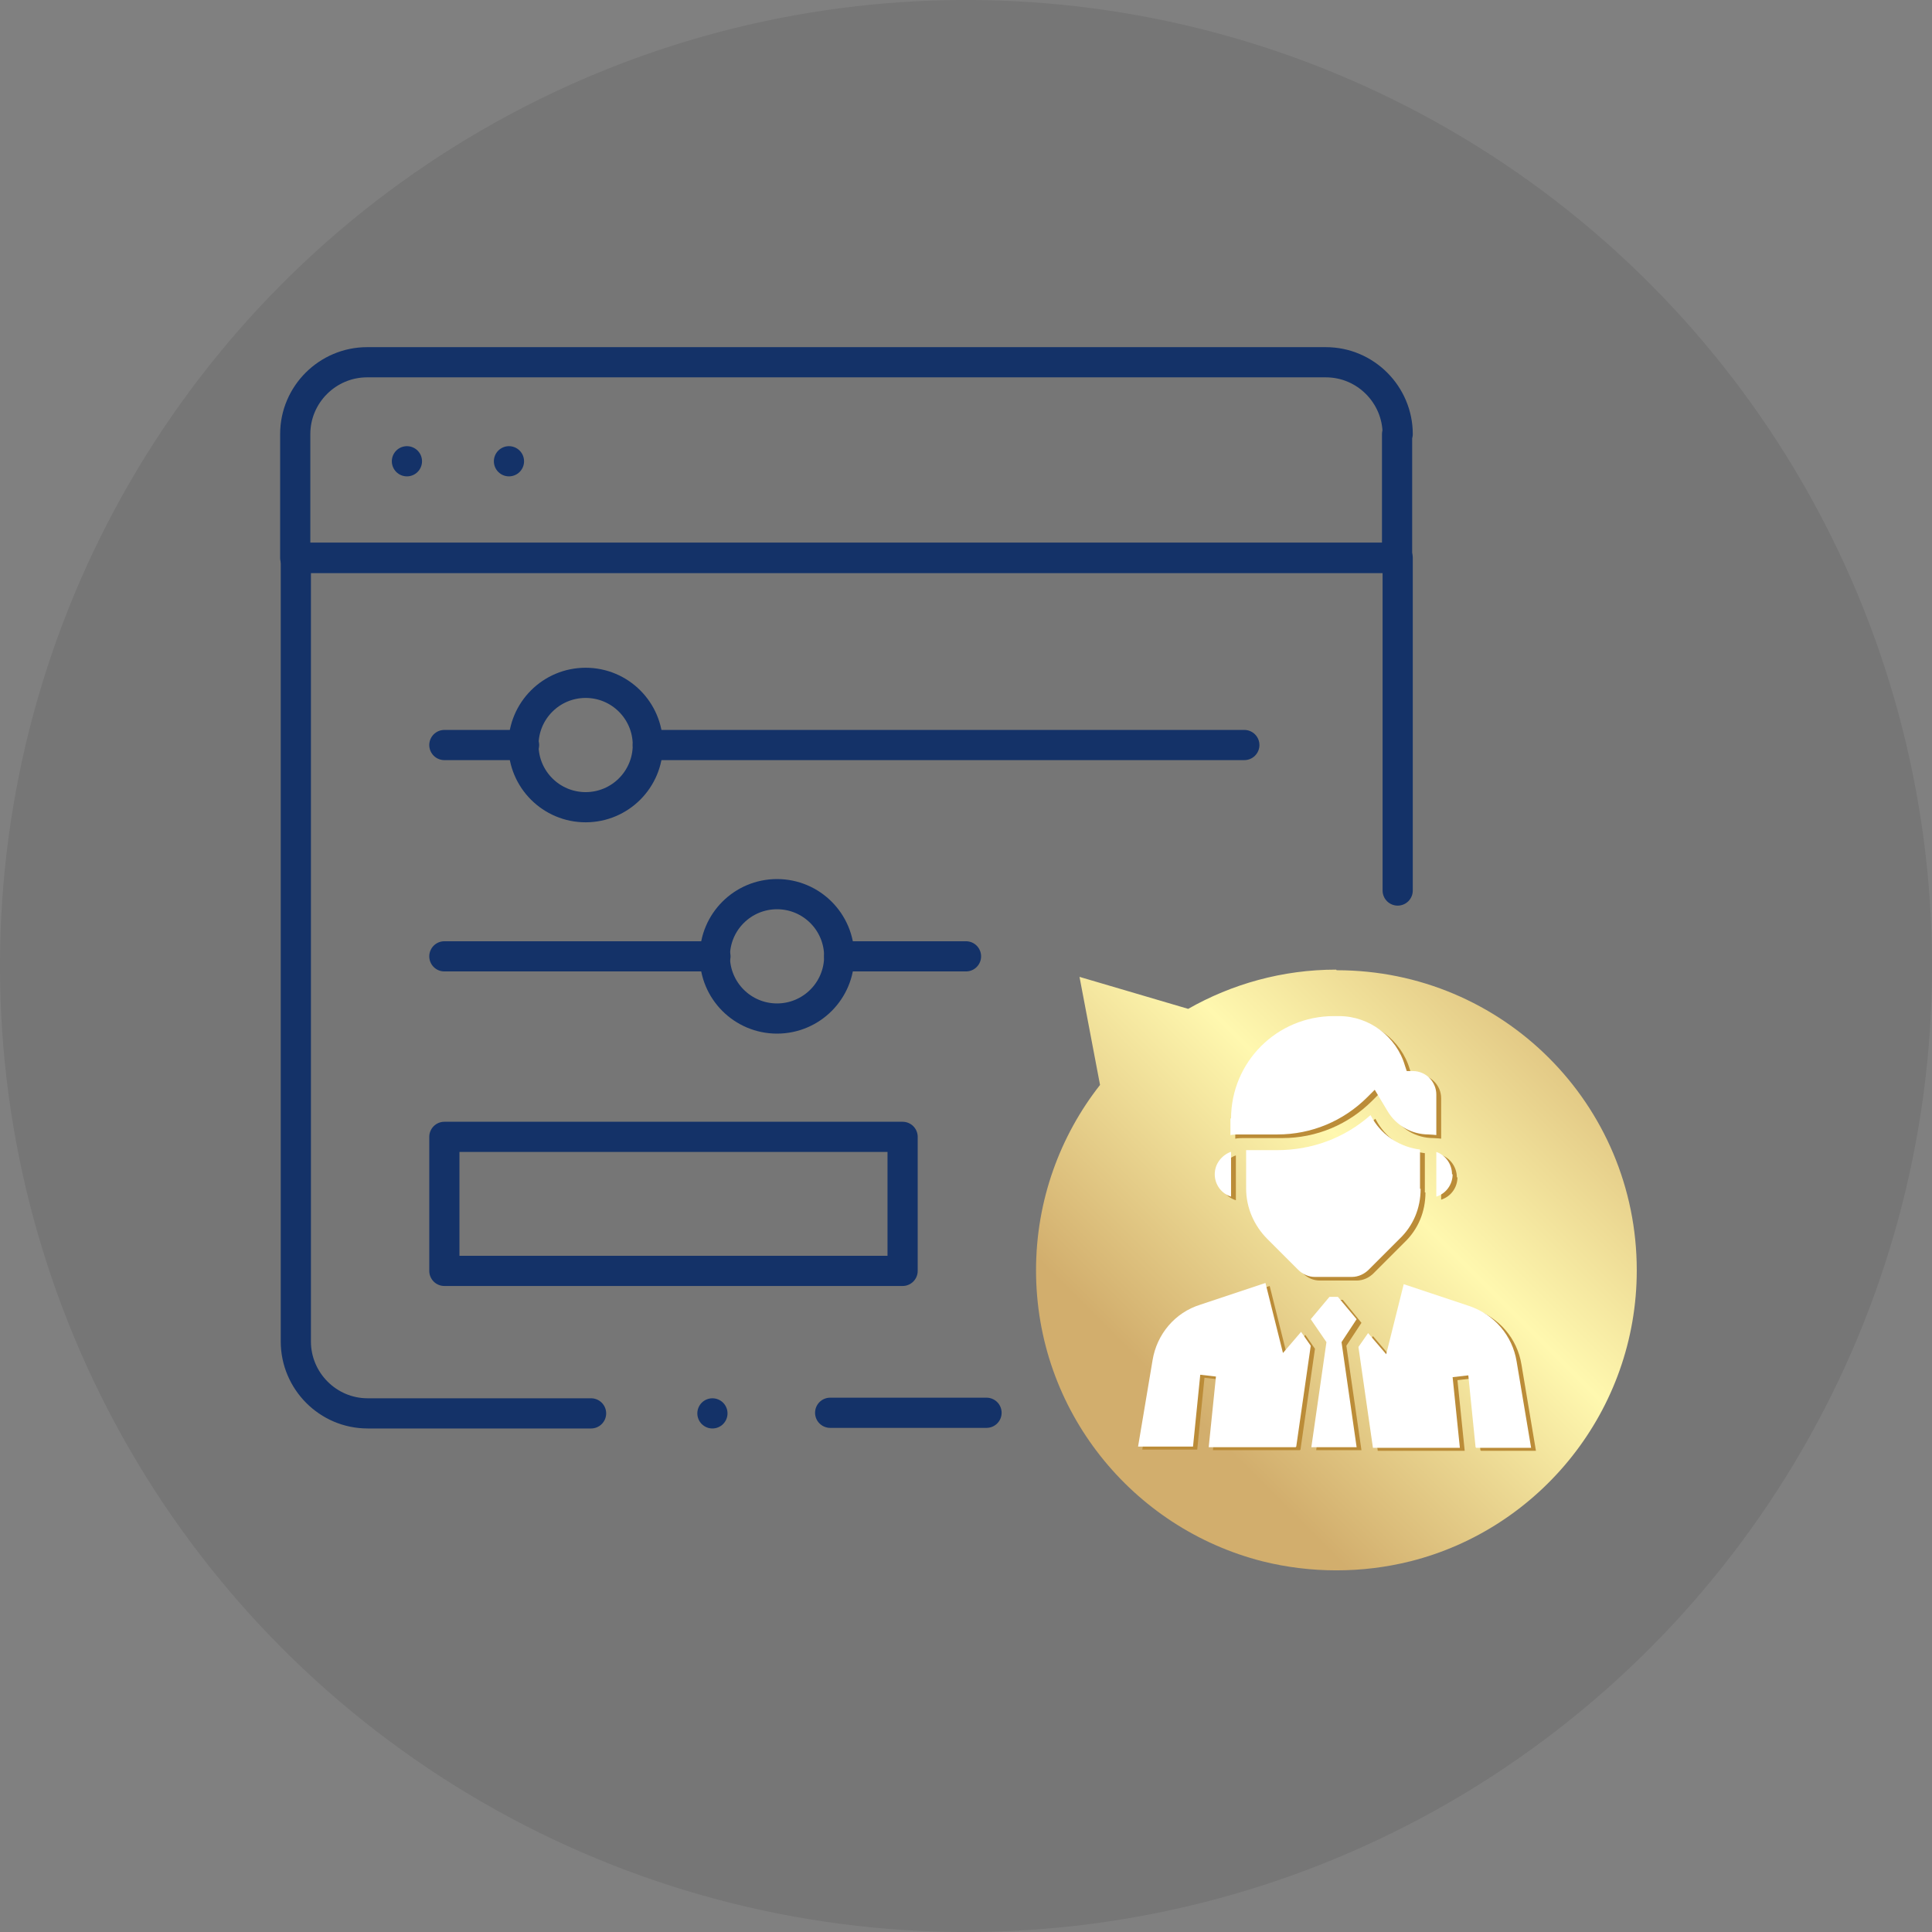
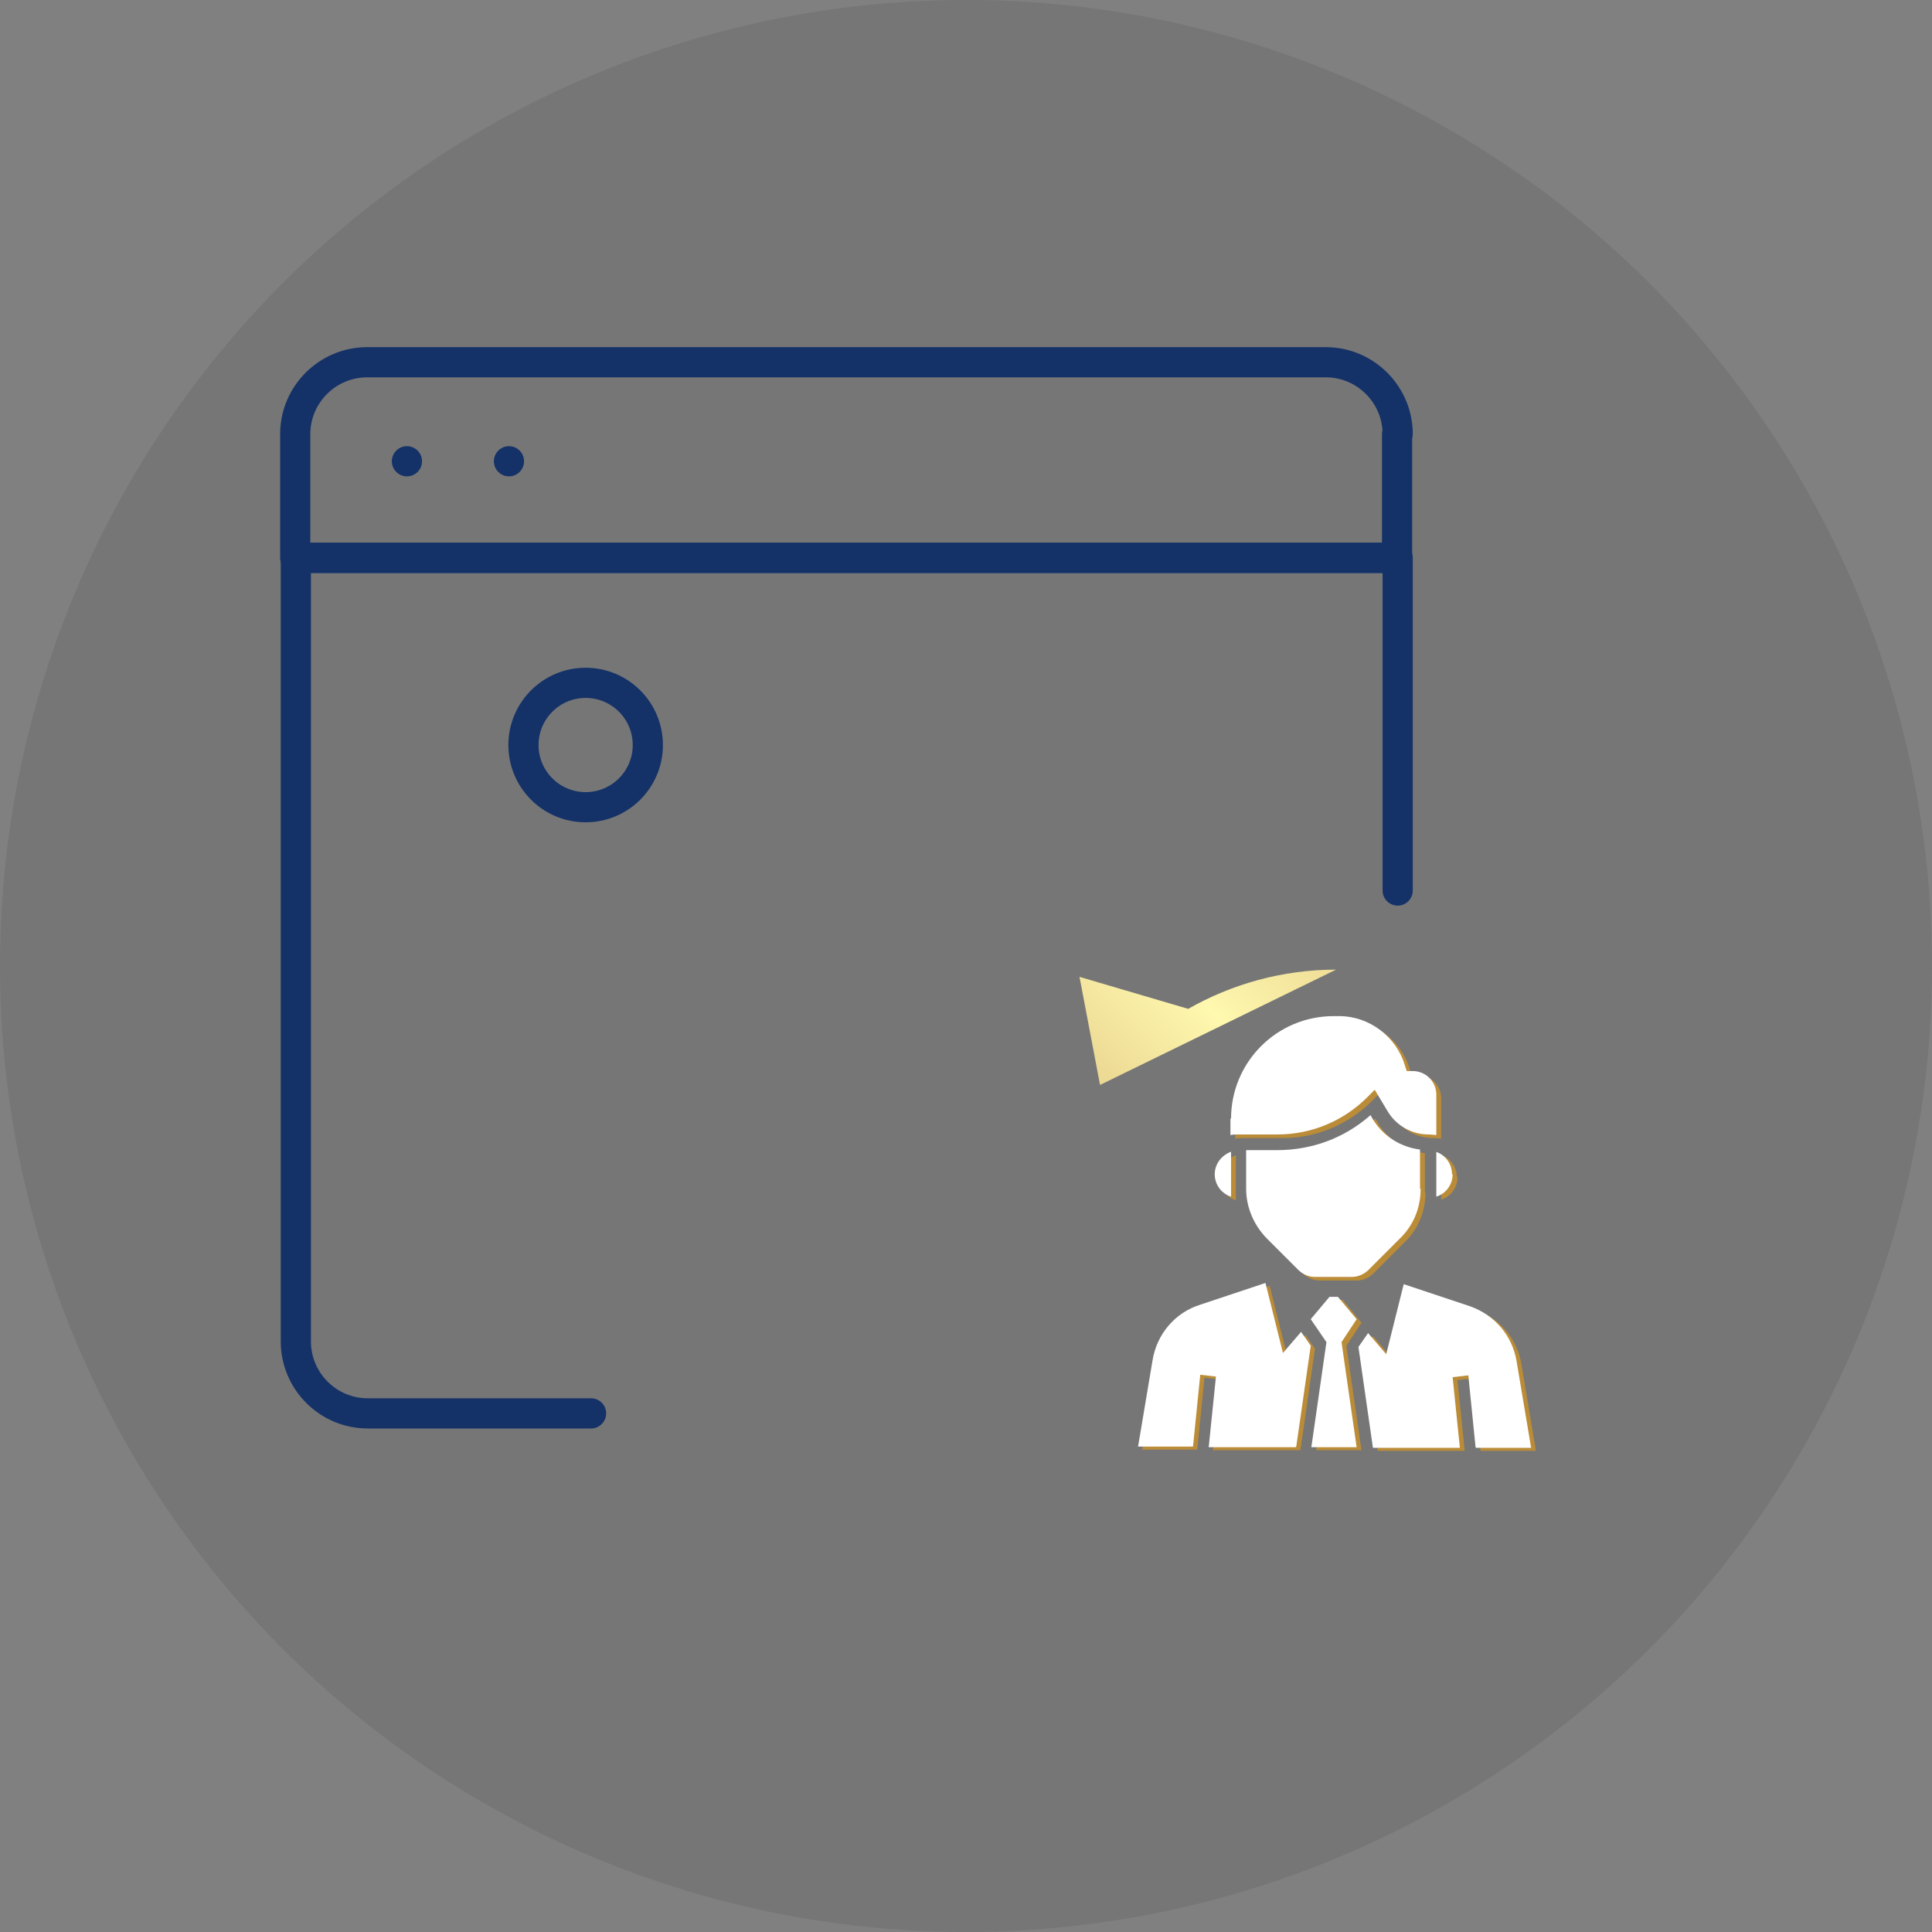
<svg xmlns="http://www.w3.org/2000/svg" id="Layer_1" data-name="Layer 1" viewBox="0 0 32 32">
  <rect x="0" y="0" width="32" height="32" fill="#808080" stroke="none" />
  <defs>
    <style>
      .cls-1 {
        fill: #fff;
      }

      .cls-2 {
        fill: #bb8c38;
      }

      .cls-3 {
        fill: none;
        stroke: #143268;
        stroke-linecap: round;
        stroke-linejoin: round;
        stroke-width: .5px;
      }

      .cls-4 {
        opacity: .08;
      }

      .cls-5 {
        fill: url(#linear-gradient);
      }
    </style>
    <linearGradient id="linear-gradient" x1="16.99" y1="25.13" x2="27.6" y2="14.52" gradientUnits="userSpaceOnUse">
      <stop offset="0" stop-color="#d2ae6d" />
      <stop offset=".21" stop-color="#d2ae6d" />
      <stop offset=".54" stop-color="#fff8af" />
      <stop offset=".9" stop-color="#d2ae6d" />
      <stop offset="1" stop-color="#d2ae6d" />
    </linearGradient>
  </defs>
  <circle class="cls-4" cx="16" cy="16" r="16" />
  <line class="cls-3" x1="6.74" y1="7.64" x2="6.74" y2="7.64" />
  <line class="cls-3" x1="8.43" y1="7.64" x2="8.43" y2="7.64" />
-   <path class="cls-5" d="m22.13,16.06c-.89,0-1.73.24-2.45.65l-1.8-.53.34,1.79c-.66.84-1.06,1.91-1.06,3.07,0,2.32,1.59,4.27,3.75,4.82.8.2,1.65.2,2.45,0,2.15-.54,3.75-2.5,3.75-4.82,0-2.75-2.22-4.97-4.97-4.97h0Z" />
+   <path class="cls-5" d="m22.13,16.06c-.89,0-1.73.24-2.45.65l-1.8-.53.34,1.79h0Z" />
  <path class="cls-3" d="m23.15,7.19c0-.65-.53-1.19-1.19-1.19H6.08c-.65,0-1.19.53-1.19,1.19v2.05h18.25v-2.05Z" />
  <path class="cls-3" d="m23.15,14.75v-5.51H4.9v12.98c0,.65.53,1.19,1.19,1.19h3.7" />
-   <path class="cls-3" d="m13.75,23.4h2.59" />
  <circle class="cls-3" cx="9.7" cy="12.34" r="1.03" />
-   <circle class="cls-3" cx="12.87" cy="15.84" r="1.03" />
-   <path class="cls-3" d="m7.36,12.34h1.32m-1.32,3.5h4.49m2.05,0h2.1m-5.27-3.5h9.88m-13.25,6.49h7.59v2.22h-7.59v-2.22Zm4.44,4.58h0" />
  <g>
    <g>
      <path class="cls-2" d="m21.53,24.02h-1.44l.12-1.17-.26-.03-.12,1.19h-.91l.24-1.43c.07-.43.37-.79.79-.92l1.08-.36.29,1.16.3-.35.16.23-.24,1.67Z" />
      <polygon class="cls-2" points="22.55 24.02 21.8 24.02 22.05 22.29 21.79 21.91 22.1 21.53 22.24 21.53 22.55 21.91 22.3 22.29 22.55 24.02" />
      <path class="cls-2" d="m24.52,24.02l-.12-1.19-.26.03.12,1.17h-1.44l-.24-1.67.16-.23.3.35.29-1.16,1.08.36c.42.14.72.49.79.92l.24,1.43h-.91Z" />
      <path class="cls-2" d="m23.61,19.75c0,.32-.12.61-.35.83l-.51.51c-.07.07-.17.12-.28.12h-.61c-.1,0-.2-.04-.28-.12l-.51-.51c-.22-.22-.35-.52-.35-.83v-.64h.51c.58,0,1.12-.2,1.55-.58l.04.07c.17.28.46.46.78.5v.65h0Z" />
      <path class="cls-2" d="m24.14,19.5c0,.17-.11.32-.27.37,0-.04,0-.08,0-.13v-.61c.15.05.26.2.26.37Z" />
      <path class="cls-2" d="m20.47,18.59c0-.94.76-1.7,1.7-1.7h.09c.5,0,.95.34,1.09.82l.03.09h.1c.22,0,.39.18.39.39v.67s-.09-.01-.13-.01c-.28,0-.54-.15-.68-.39l-.21-.35-.12.12c-.4.4-.93.62-1.49.62h-.65s-.09,0-.13.01v-.28Z" />
      <path class="cls-2" d="m20.47,19.14v.61s0,.09,0,.13c-.16-.05-.27-.2-.27-.37s.11-.31.26-.37Z" />
    </g>
    <g>
      <path class="cls-1" d="m21.46,23.97h-1.44l.12-1.17-.26-.03-.12,1.19h-.91l.24-1.43c.07-.43.37-.79.79-.92l1.08-.36.29,1.16.3-.35.16.23-.24,1.67Z" />
      <polygon class="cls-1" points="22.47 23.97 21.72 23.97 21.97 22.23 21.71 21.85 22.02 21.48 22.16 21.48 22.47 21.85 22.22 22.23 22.47 23.97" />
      <path class="cls-1" d="m24.44,23.97l-.12-1.19-.26.03.12,1.17h-1.44l-.24-1.67.16-.23.3.35.29-1.16,1.08.36c.42.14.72.49.79.92l.24,1.43h-.91Z" />
      <path class="cls-1" d="m23.53,19.69c0,.32-.12.61-.35.83l-.51.51c-.07.07-.17.12-.28.12h-.61c-.1,0-.2-.04-.28-.12l-.51-.51c-.22-.22-.35-.52-.35-.83v-.64h.51c.58,0,1.12-.2,1.55-.58l.04.07c.17.28.46.46.78.5v.65h0Z" />
      <path class="cls-1" d="m24.06,19.45c0,.17-.11.32-.27.37,0-.04,0-.08,0-.13v-.61c.15.05.26.2.26.37Z" />
      <path class="cls-1" d="m20.39,18.53c0-.94.76-1.7,1.7-1.7h.09c.5,0,.95.34,1.09.82l.03.09h.1c.22,0,.39.18.39.39v.67s-.09-.01-.13-.01c-.28,0-.54-.15-.68-.39l-.21-.35-.12.12c-.4.4-.93.62-1.49.62h-.65s-.09,0-.13.01v-.28Z" />
      <path class="cls-1" d="m20.39,19.08v.61s0,.09,0,.13c-.16-.05-.27-.2-.27-.37s.11-.31.26-.37Z" />
    </g>
  </g>
</svg>